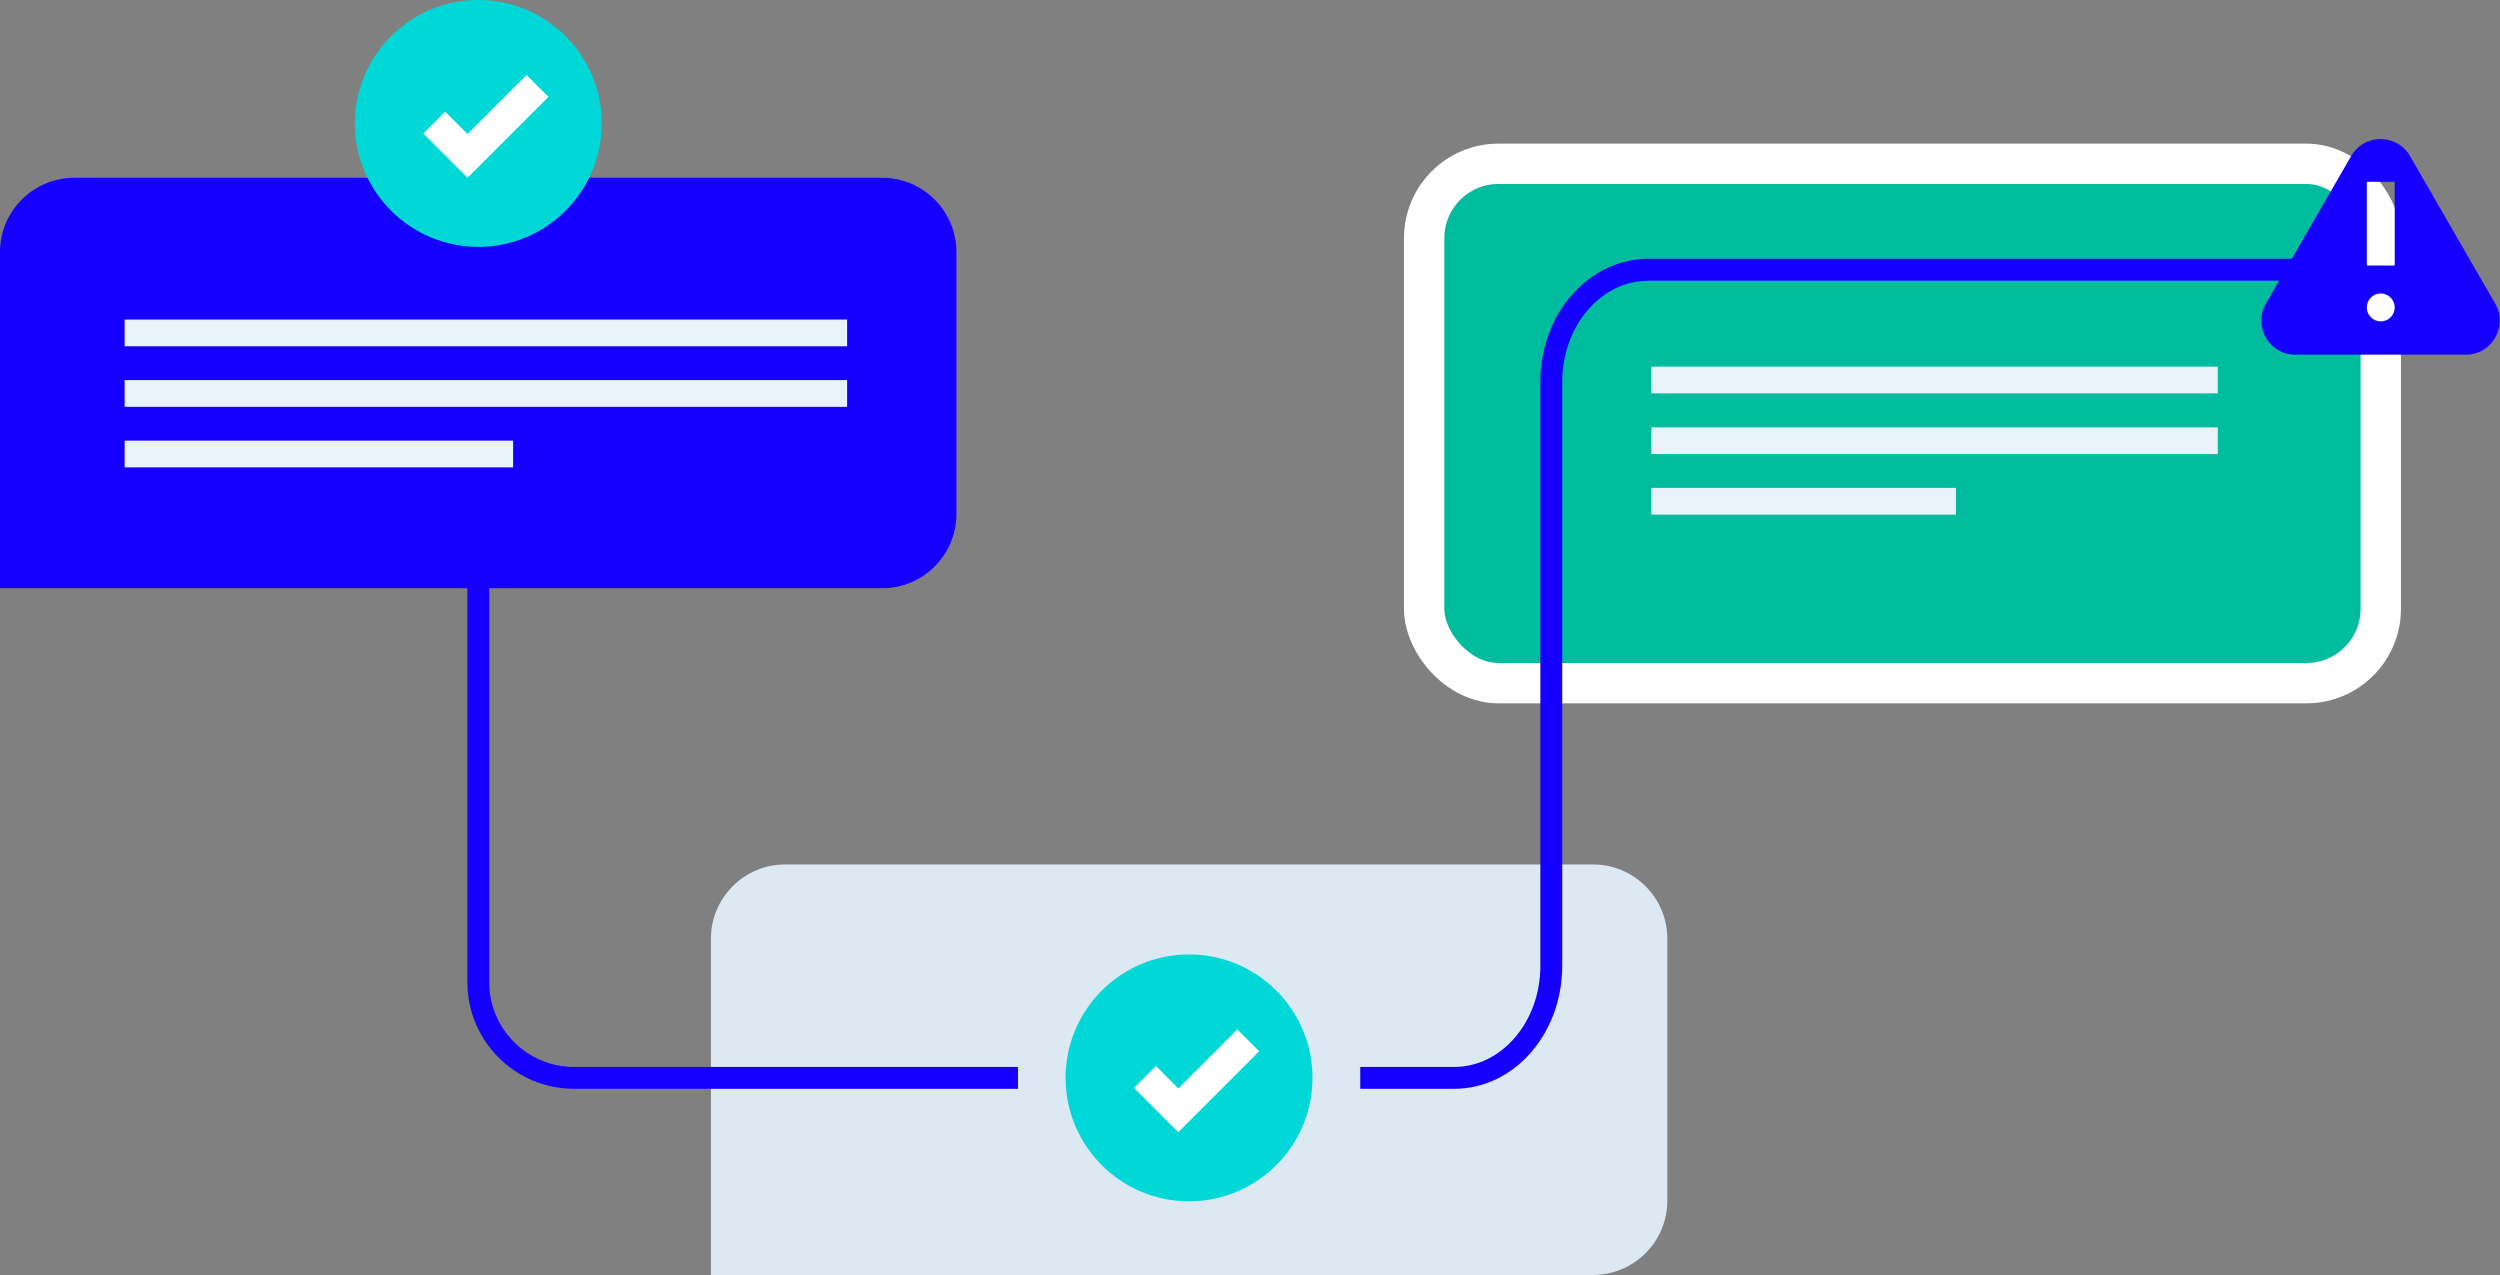
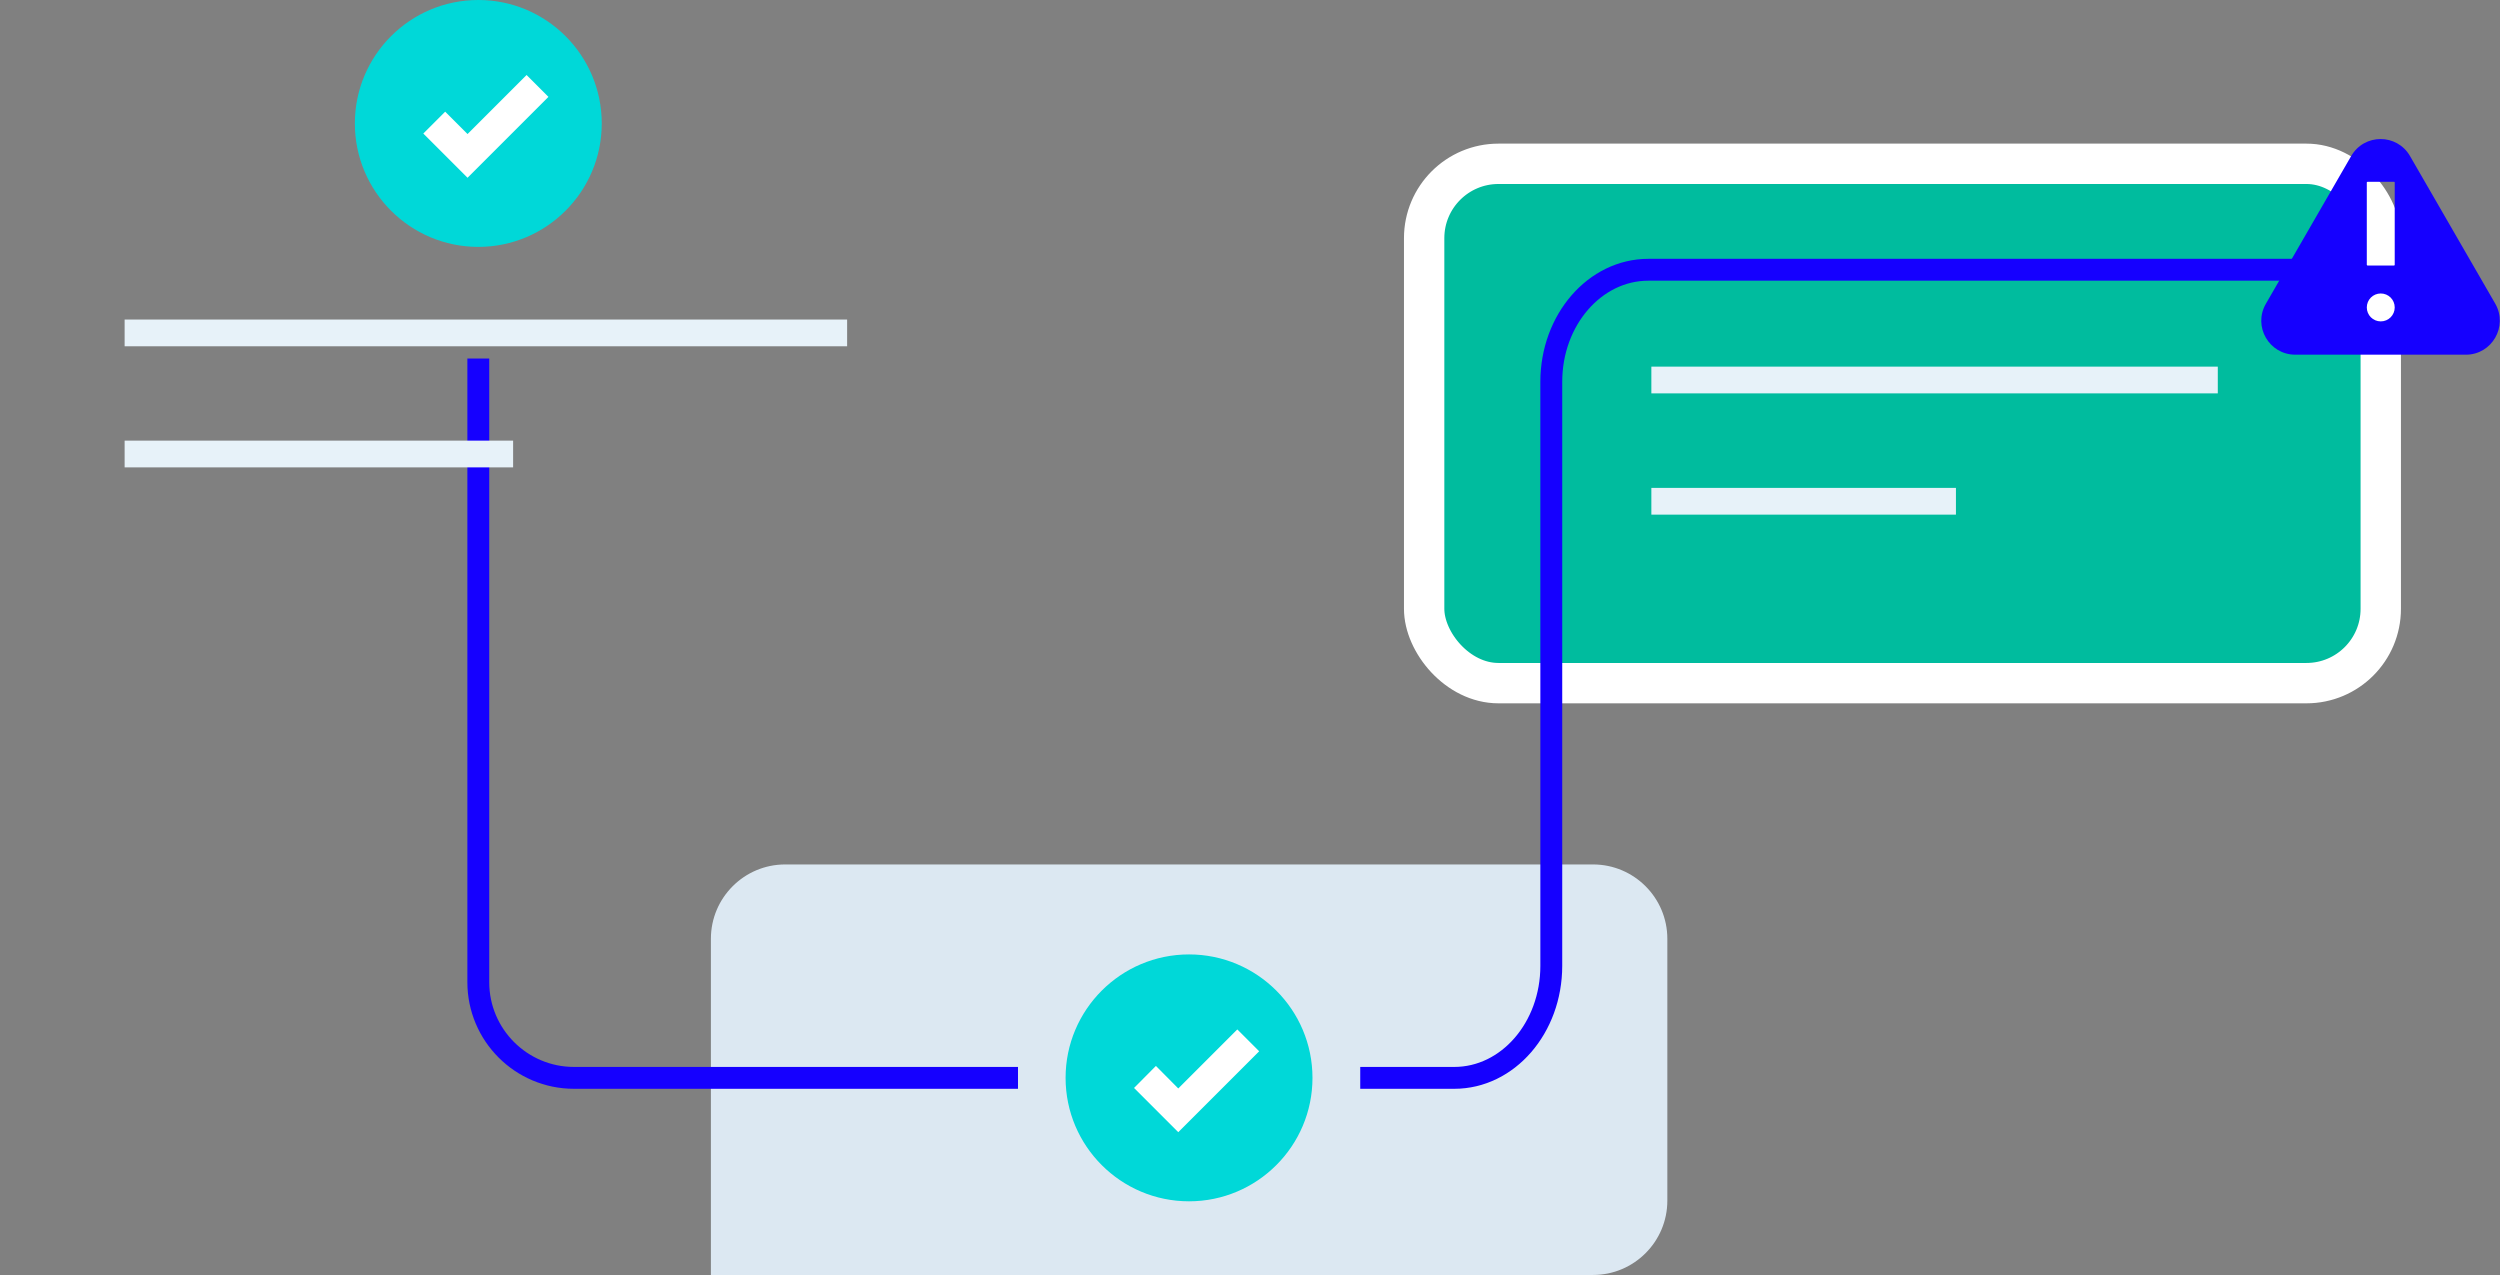
<svg xmlns="http://www.w3.org/2000/svg" id="Layer_2" data-name="Layer 2" viewBox="0 0 148.65 75.82">
  <rect x="0" y="0" width="148.65" height="75.82" fill="#808080" stroke="none" />
  <defs>
    <style>
      .cls-1 {
        fill: #e7f2f9;
      }

      .cls-2 {
        fill: #00bc9e;
        stroke: #fff;
        stroke-width: 2.4px;
      }

      .cls-2, .cls-3 {
        stroke-miterlimit: 10;
      }

      .cls-4 {
        fill: #fff;
      }

      .cls-5 {
        fill: #00d8d8;
      }

      .cls-6 {
        fill: #dce8f2;
      }

      .cls-3 {
        fill: none;
        stroke: #1500ff;
        stroke-width: 1.3px;
      }

      .cls-7 {
        fill: #1500ff;
      }
    </style>
  </defs>
  <g id="Voice">
    <g>
-       <path class="cls-7" d="M4.42,10.57h48.03c2.44,0,4.42,1.98,4.42,4.42v15.57c0,2.44-1.98,4.42-4.42,4.42H0V14.99c0-2.44,1.98-4.42,4.42-4.42Z" />
      <rect class="cls-2" x="84.68" y="9.74" width="56.88" height="30.88" rx="4.42" ry="4.42" />
      <path class="cls-6" d="M46.69,51.4h48.03c2.44,0,4.42,1.98,4.42,4.42v15.57c0,2.44-1.98,4.42-4.42,4.42h-52.45v-19.99c0-2.44,1.98-4.42,4.42-4.42Z" />
      <path class="cls-3" d="M28.44,21.32v37.08c0,3.14,2.55,5.69,5.69,5.69h26.4" />
      <g>
        <path class="cls-5" d="M28.44,0c-4.05,0-7.34,3.29-7.34,7.34s3.29,7.34,7.34,7.34,7.34-3.29,7.34-7.34-3.29-7.34-7.34-7.34Z" />
        <polygon class="cls-4" points="27.8 10.57 25.17 7.94 26.47 6.64 27.8 7.97 31.31 4.46 32.61 5.76 27.8 10.57" />
      </g>
      <g>
-         <path class="cls-5" d="M70.7,56.75c-4.05,0-7.34,3.29-7.34,7.34s3.29,7.34,7.34,7.34,7.34-3.29,7.34-7.34-3.29-7.34-7.34-7.34Z" />
+         <path class="cls-5" d="M70.7,56.75c-4.05,0-7.34,3.29-7.34,7.34s3.29,7.34,7.34,7.34,7.34-3.29,7.34-7.34-3.29-7.34-7.34-7.34" />
        <polygon class="cls-4" points="70.06 67.32 67.43 64.69 68.73 63.38 70.06 64.72 73.57 61.21 74.87 62.51 70.06 67.32" />
      </g>
      <path class="cls-7" d="M148.37,18.06l-5.07-8.78c-.78-1.35-2.72-1.35-3.5,0l-5.07,8.78c-.78,1.35.19,3.03,1.75,3.03h10.14c1.55,0,2.52-1.68,1.75-3.03ZM141.56,19.11c-.46,0-.83-.37-.83-.83s.37-.83.83-.83.83.37.83.83-.37.83-.83.83ZM142.39,15.75s-.02.04-.03.04h-1.59s-.04-.02-.04-.04v-4.91s.02-.03.04-.03h1.59s.03.02.03.03v4.91Z" />
      <g>
        <rect class="cls-1" x="7.41" y="19" width="42.96" height="1.59" />
-         <rect class="cls-1" x="7.41" y="22.6" width="42.96" height="1.59" />
        <rect class="cls-1" x="7.41" y="26.2" width="23.1" height="1.59" />
      </g>
      <g>
        <rect class="cls-1" x="98.19" y="21.8" width="33.68" height="1.59" />
-         <rect class="cls-1" x="98.19" y="25.41" width="33.68" height="1.59" />
        <rect class="cls-1" x="98.19" y="29.01" width="18.11" height="1.59" />
      </g>
      <path class="cls-3" d="M80.88,64.09h5.59c3.19,0,5.77-2.98,5.77-6.66V22.7c0-3.68,2.59-6.66,5.77-6.66h41.38" />
    </g>
  </g>
</svg>